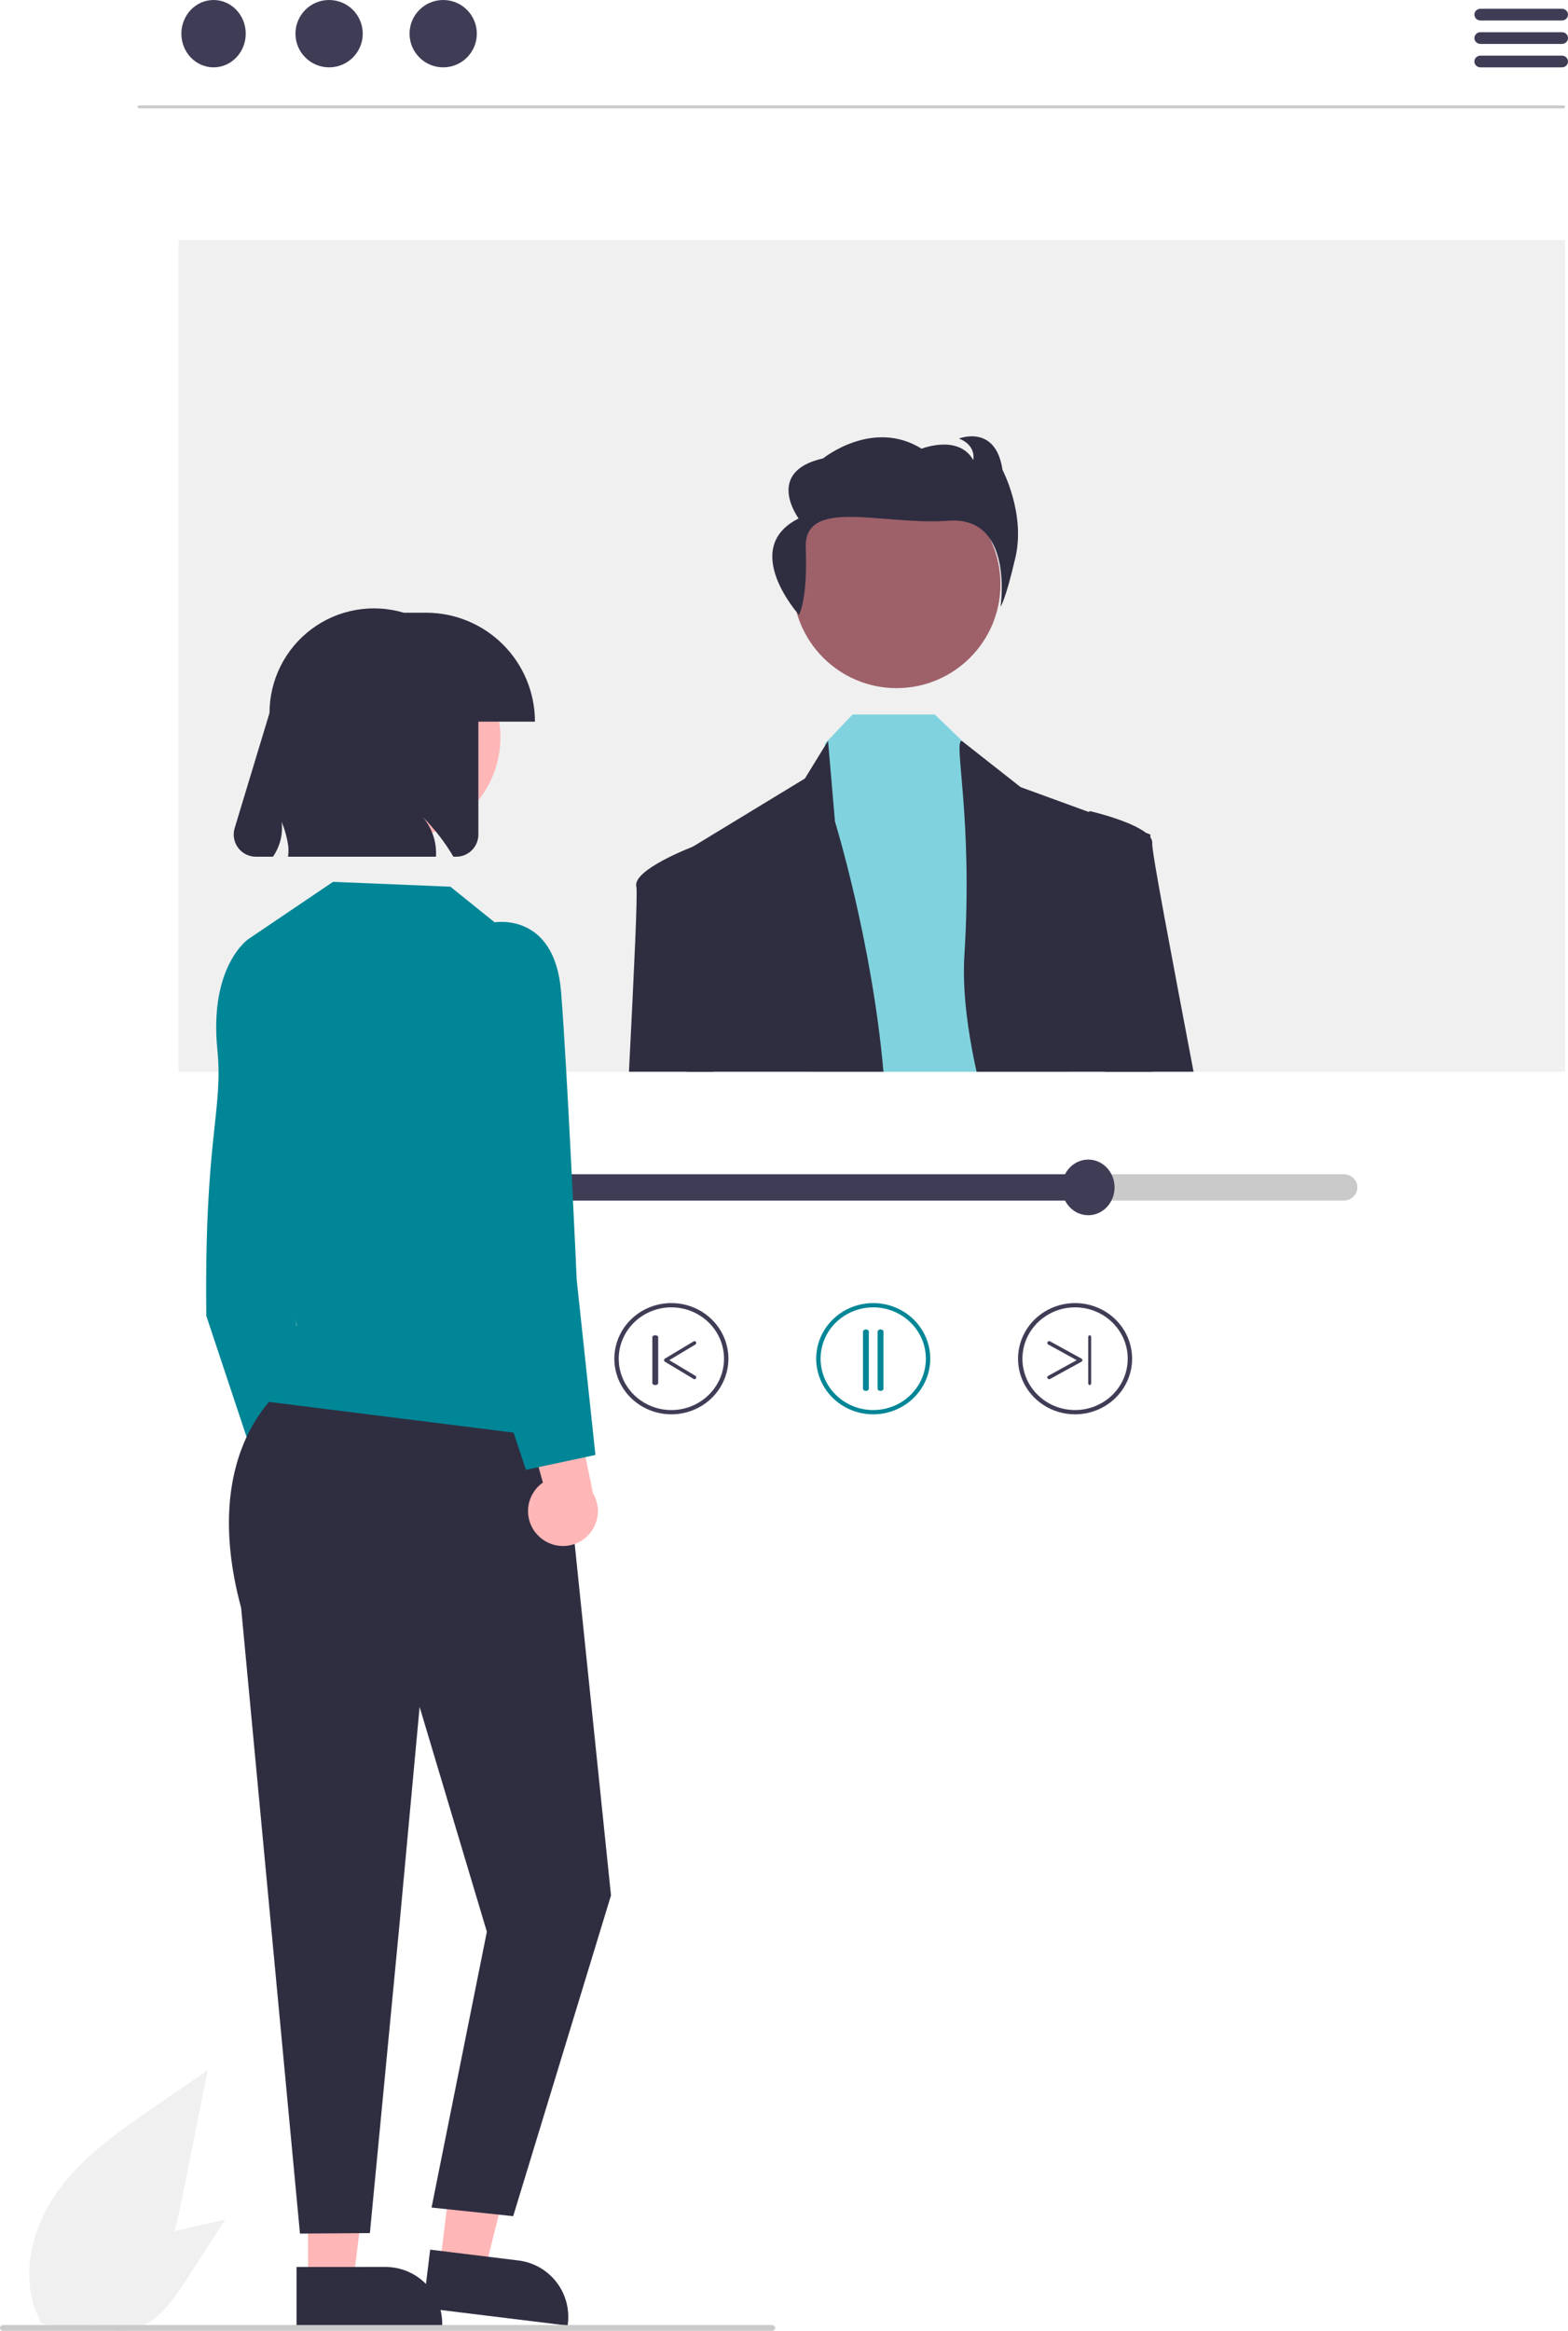
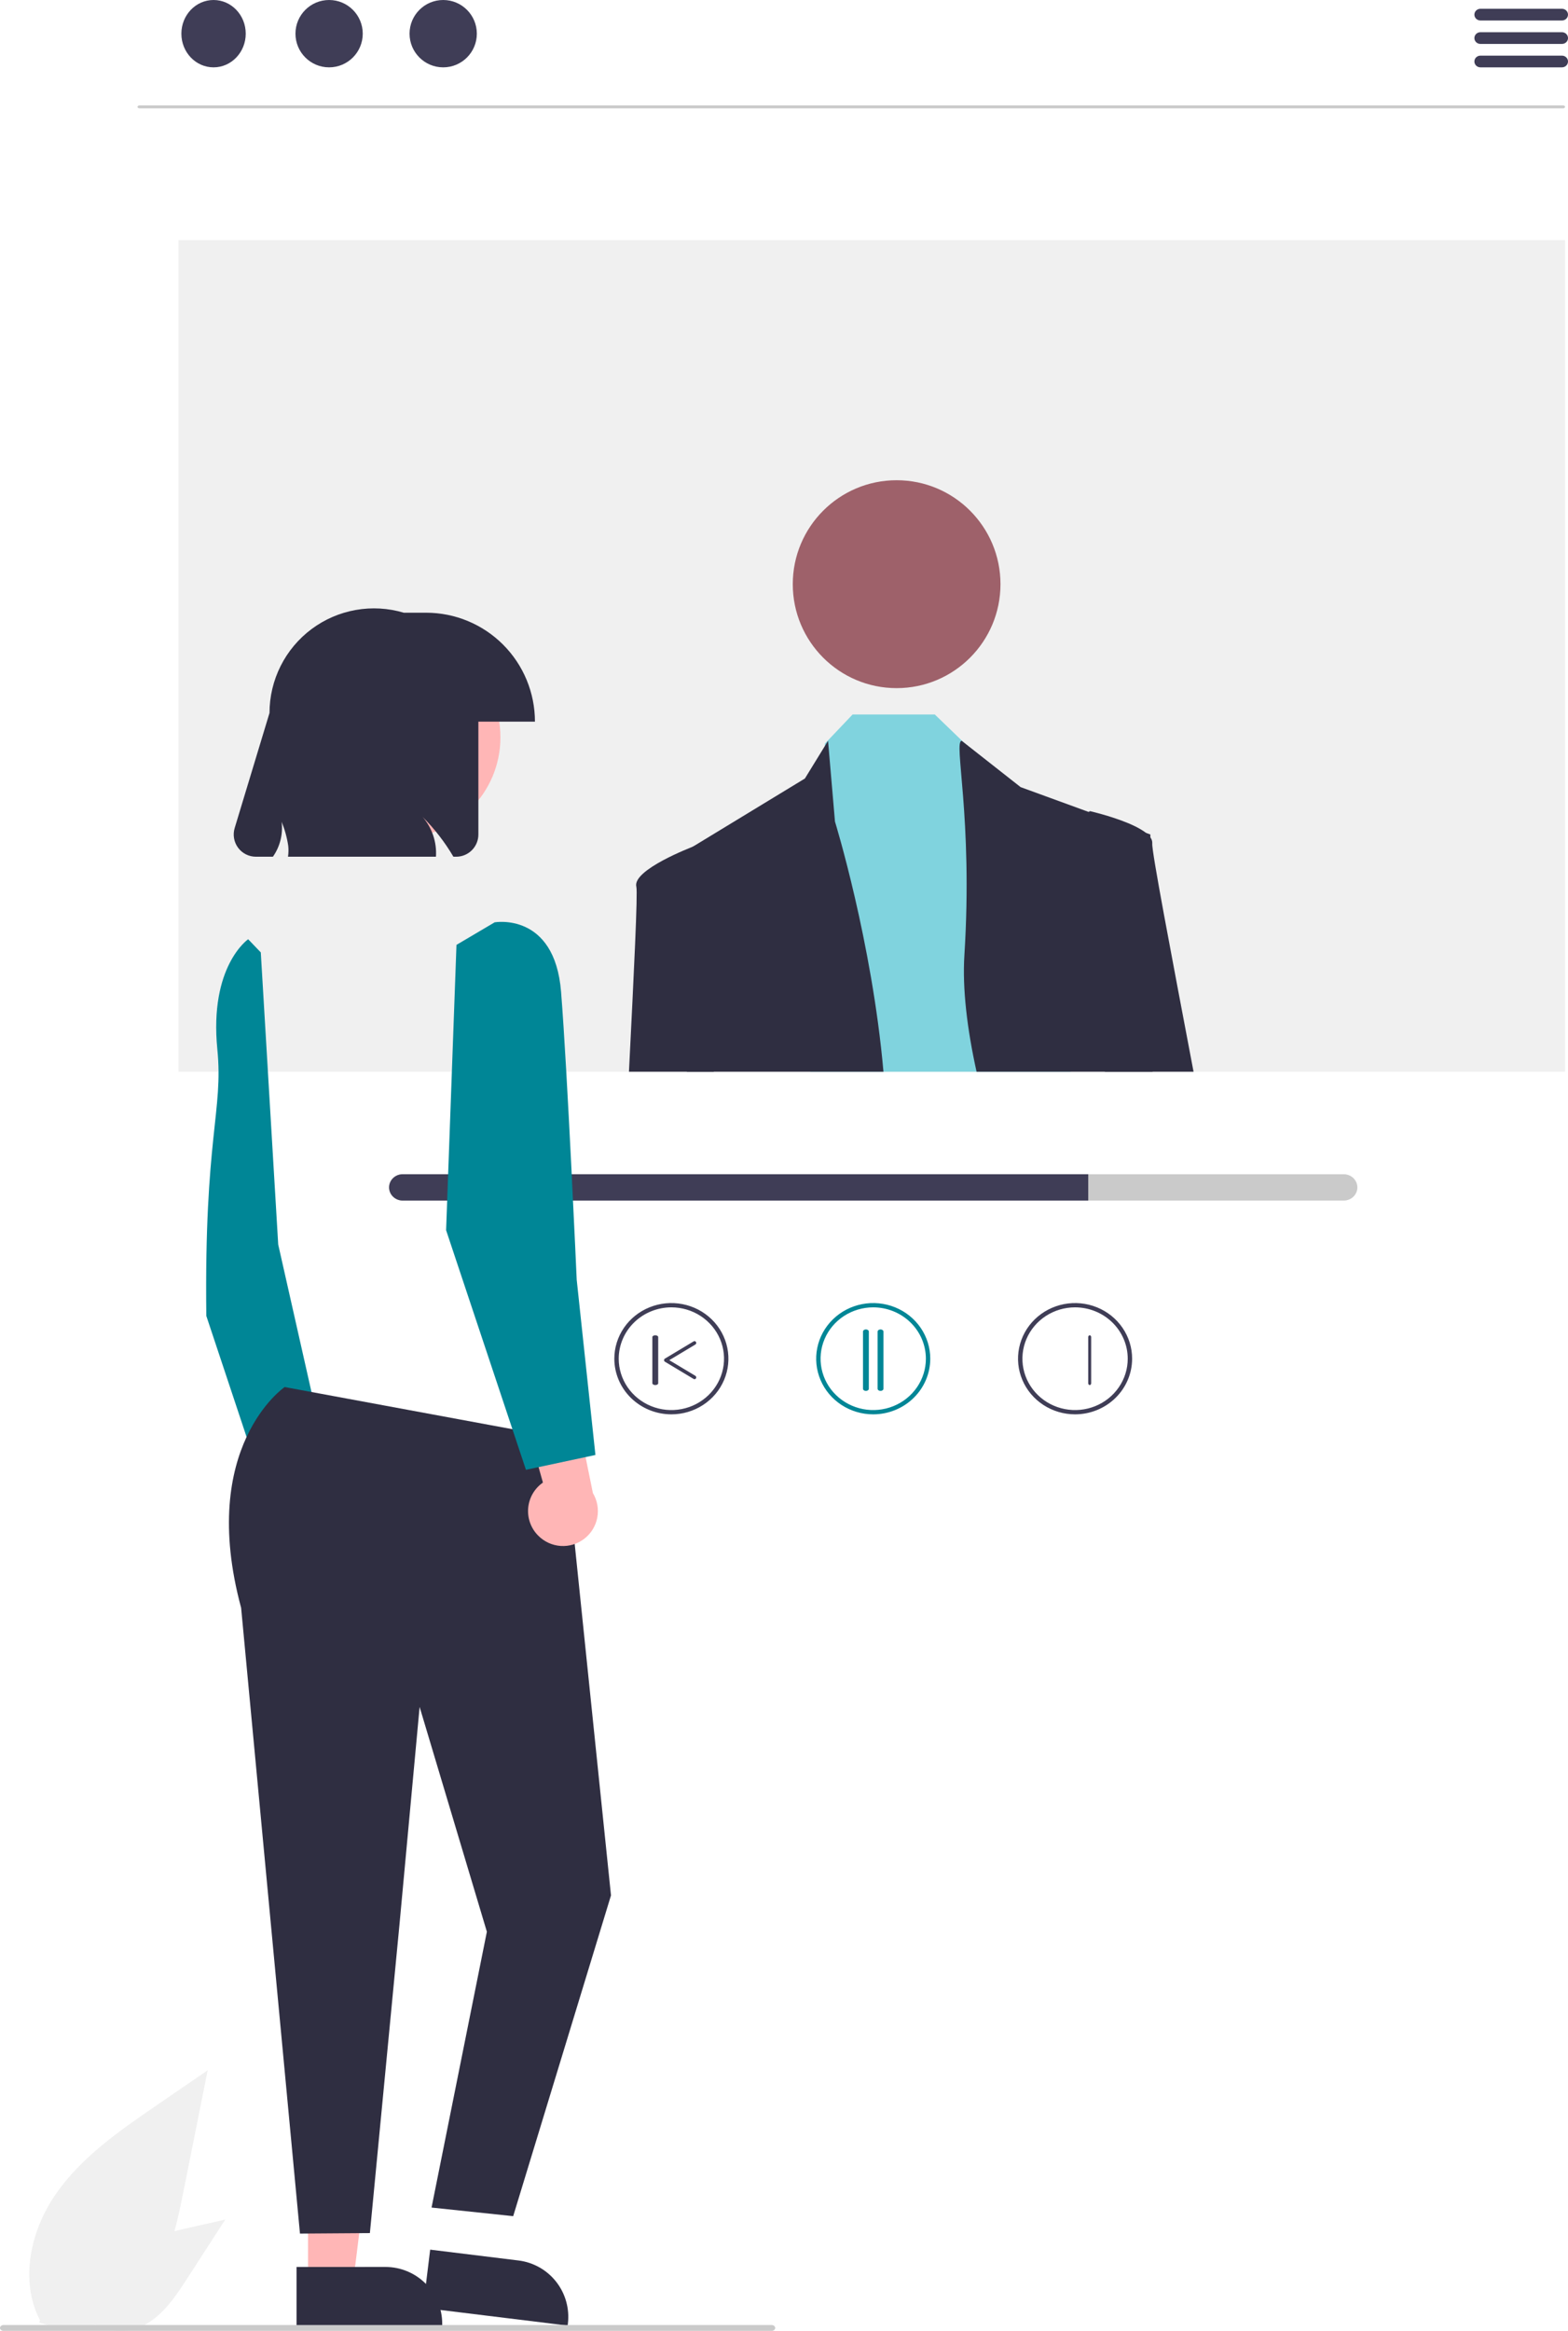
<svg xmlns="http://www.w3.org/2000/svg" width="449" height="667" viewBox="0 0 449 667" fill="none">
  <path d="M44.772 602.5C34.199 609.747 23.387 617.225 16.066 627.722C8.745 638.218 5.549 652.547 11.431 663.904L11.28 664.612C15.738 666.172 20.525 666.563 25.179 665.747C29.834 664.931 34.198 662.935 37.853 659.953C47.16 652.178 50.078 639.368 52.453 627.507L59.476 592.423L44.772 602.5Z" fill="#F0F0F0" />
  <path d="M54.757 637.351C47.749 638.928 40.569 640.578 34.56 644.571C28.552 648.564 23.871 655.468 24.521 662.739L24.293 663.081C26.274 664.86 28.671 666.09 31.255 666.653C33.838 667.216 36.521 667.092 39.044 666.294C45.507 664.166 49.723 658.007 53.457 652.234L64.502 635.158L54.757 637.351Z" fill="#F0F0F0" />
  <path d="M447.573 31.005H39.961C39.804 31.004 39.654 30.96 39.544 30.881C39.433 30.803 39.371 30.696 39.371 30.585C39.371 30.474 39.433 30.368 39.544 30.289C39.654 30.211 39.804 30.166 39.961 30.166H447.573C447.729 30.166 447.879 30.211 447.99 30.289C448.1 30.368 448.162 30.474 448.162 30.585C448.162 30.696 448.1 30.803 447.99 30.881C447.879 30.96 447.729 31.004 447.573 31.005Z" fill="#CACACA" />
  <path d="M61.151 19.273C66.24 19.273 70.366 14.958 70.366 9.636C70.366 4.314 66.24 0 61.151 0C56.062 0 51.937 4.314 51.937 9.636C51.937 14.958 56.062 19.273 61.151 19.273Z" fill="#3F3D56" />
  <path d="M94.24 19.273C99.56 19.273 103.873 14.958 103.873 9.636C103.873 4.314 99.56 0 94.24 0C88.919 0 84.606 4.314 84.606 9.636C84.606 14.958 88.919 19.273 94.24 19.273Z" fill="#3F3D56" />
  <path d="M126.91 19.273C132.23 19.273 136.543 14.958 136.543 9.636C136.543 4.314 132.23 0 126.91 0C121.589 0 117.276 4.314 117.276 9.636C117.276 14.958 121.589 19.273 126.91 19.273Z" fill="#3F3D56" />
  <path d="M447.27 5.866H423.923C423.465 5.866 423.025 5.689 422.7 5.375C422.376 5.061 422.194 4.634 422.194 4.19C422.194 3.745 422.376 3.319 422.7 3.005C423.025 2.69 423.465 2.514 423.923 2.514H447.27C447.729 2.514 448.169 2.69 448.493 3.005C448.818 3.319 449 3.745 449 4.19C449 4.634 448.818 5.061 448.493 5.375C448.169 5.689 447.729 5.866 447.27 5.866Z" fill="#3F3D56" />
  <path d="M447.27 12.569H423.923C423.465 12.569 423.025 12.393 422.7 12.078C422.376 11.764 422.194 11.338 422.194 10.893C422.194 10.449 422.376 10.022 422.7 9.708C423.025 9.394 423.465 9.217 423.923 9.217H447.27C447.729 9.217 448.169 9.394 448.493 9.708C448.818 10.022 449 10.449 449 10.893C449 11.338 448.818 11.764 448.493 12.078C448.169 12.393 447.729 12.569 447.27 12.569Z" fill="#3F3D56" />
  <path d="M447.276 19.273H423.924C423.465 19.273 423.025 19.096 422.7 18.782C422.376 18.468 422.194 18.041 422.194 17.597C422.194 17.152 422.376 16.726 422.7 16.412C423.025 16.098 423.465 15.921 423.924 15.921H447.276C447.734 15.922 448.172 16.1 448.495 16.414C448.818 16.728 449 17.153 449 17.597C449 18.04 448.818 18.466 448.495 18.78C448.172 19.094 447.734 19.271 447.276 19.273Z" fill="#3F3D56" />
  <path d="M448.162 68.711H51.099V306.686H448.162V68.711Z" fill="#F0F0F0" />
  <path d="M256.751 196.916C273.175 196.916 286.489 183.598 286.489 167.169C286.489 150.74 273.175 137.422 256.751 137.422C240.327 137.422 227.013 150.74 227.013 167.169C227.013 183.598 240.327 196.916 256.751 196.916Z" fill="#9E616A" />
  <path d="M306.593 306.686H232.039L236.224 212.778L236.739 212.239L244.141 204.457H267.682L276.418 212.881L277.106 213.551L295.695 231.293L306.593 306.686Z" fill="#80D3DE" />
  <path d="M252.981 306.686H196.686C196.314 270.802 196.019 243.729 196.019 243.729L198.895 241.977L198.912 241.968L230.486 222.778L237.113 211.999L237.147 212.38L239.096 235.1C239.096 235.1 249.69 269.363 252.981 306.686Z" fill="#2F2E41" />
  <path d="M330.049 306.686H279.643C276.95 294.528 275.546 282.951 276.157 273.3C278.632 233.869 272.923 211.999 275.398 211.999L276.706 213.022L292.255 225.241L312.73 232.707L326.937 237.893L329.412 238.795V239.983C329.421 245.949 329.482 273.655 330.049 306.686Z" fill="#2F2E41" />
-   <path d="M228.794 175.967C228.794 175.967 231.323 171.557 230.735 156.822C230.147 142.087 252.738 150.421 271.615 149.015C290.491 147.61 286.495 173.615 286.495 173.615C286.495 173.615 287.857 172.069 290.773 159.518C293.689 146.967 287.069 134.46 287.069 134.46C285.119 121.271 274.611 125.498 274.611 125.498C279.671 127.455 278.7 131.638 278.7 131.638C274.416 124.179 263.908 128.406 263.908 128.406C249.894 119.671 235.69 131.174 235.69 131.174C218.76 134.99 228.689 148.363 228.689 148.363C211.663 156.909 228.794 175.967 228.794 175.967Z" fill="#2F2E41" />
  <path d="M180.103 306.686C181.546 277.992 182.651 255.479 182.216 253.741C180.999 248.908 198.177 242.363 198.699 242.173L198.707 242.165H198.716L201.995 243.92L204.396 306.686H180.103Z" fill="#2F2E41" />
  <path d="M341.776 306.686H316.376L309.106 234.316L312.101 232.109C312.101 232.109 312.361 232.17 312.811 232.275C315.139 232.859 322.651 234.839 326.917 237.491C327.861 238.028 328.695 238.742 329.375 239.593C329.791 240.094 329.998 240.738 329.955 241.39C329.738 243.44 335.277 272.416 341.776 306.686Z" fill="#2F2E41" />
  <path d="M384.769 336.014H115.317C114.281 336.015 113.288 336.413 112.556 337.12C111.824 337.827 111.412 338.786 111.412 339.785C111.412 340.784 111.824 341.742 112.556 342.449C113.288 343.156 114.281 343.554 115.317 343.555H384.769C385.283 343.556 385.792 343.459 386.268 343.27C386.743 343.081 387.175 342.803 387.539 342.453C387.903 342.103 388.191 341.687 388.388 341.229C388.585 340.771 388.687 340.28 388.687 339.785C388.687 339.289 388.585 338.798 388.388 338.34C388.191 337.882 387.903 337.466 387.539 337.116C387.175 336.766 386.743 336.488 386.268 336.299C385.792 336.11 385.283 336.013 384.769 336.014Z" fill="#CACACA" />
  <path d="M311.619 336.014V343.555H115.315C114.279 343.554 113.287 343.156 112.555 342.449C111.823 341.742 111.412 340.784 111.412 339.785C111.412 338.786 111.823 337.827 112.555 337.12C113.287 336.413 114.279 336.015 115.315 336.014H311.619Z" fill="#3F3D56" />
-   <path d="M311.62 347.745C315.783 347.745 319.159 344.181 319.159 339.785C319.159 335.388 315.783 331.824 311.62 331.824C307.456 331.824 304.08 335.388 304.08 339.785C304.08 344.181 307.456 347.745 311.62 347.745Z" fill="#3F3D56" />
  <path d="M250.049 404.725C246.818 404.725 243.66 403.791 240.974 402.042C238.288 400.292 236.194 397.806 234.958 394.897C233.721 391.987 233.398 388.786 234.028 385.698C234.659 382.61 236.214 379.773 238.499 377.546C240.783 375.32 243.694 373.803 246.862 373.189C250.031 372.575 253.316 372.89 256.3 374.095C259.285 375.3 261.836 377.341 263.631 379.959C265.426 382.577 266.384 385.655 266.384 388.804C266.379 393.025 264.657 397.072 261.594 400.056C258.532 403.041 254.38 404.72 250.049 404.725ZM250.049 374.108C247.067 374.108 244.152 374.97 241.672 376.585C239.193 378.199 237.26 380.495 236.119 383.18C234.977 385.865 234.679 388.82 235.261 391.671C235.842 394.522 237.278 397.14 239.387 399.196C241.496 401.251 244.183 402.651 247.108 403.218C250.032 403.785 253.064 403.494 255.819 402.381C258.575 401.269 260.93 399.386 262.586 396.969C264.243 394.552 265.128 391.711 265.128 388.804C265.123 384.908 263.533 381.172 260.706 378.417C257.879 375.662 254.047 374.112 250.049 374.108Z" fill="#008696" />
  <path d="M247.955 398.021C247.733 398.021 247.52 397.955 247.363 397.837C247.206 397.72 247.118 397.56 247.118 397.393V381.059C247.117 380.976 247.137 380.894 247.179 380.817C247.221 380.74 247.282 380.67 247.36 380.611C247.438 380.552 247.531 380.505 247.633 380.473C247.735 380.441 247.845 380.425 247.955 380.425C248.066 380.425 248.176 380.441 248.278 380.473C248.38 380.505 248.473 380.552 248.551 380.611C248.629 380.67 248.69 380.74 248.732 380.817C248.773 380.894 248.794 380.976 248.793 381.059V397.393C248.793 397.56 248.705 397.72 248.548 397.837C248.391 397.955 248.178 398.021 247.955 398.021Z" fill="#008696" />
  <path d="M252.144 398.021C251.921 398.021 251.708 397.955 251.551 397.837C251.394 397.72 251.306 397.56 251.306 397.393V381.059C251.305 380.976 251.326 380.893 251.367 380.817C251.409 380.74 251.471 380.67 251.549 380.611C251.626 380.552 251.719 380.505 251.821 380.473C251.923 380.441 252.033 380.425 252.144 380.425C252.254 380.425 252.364 380.441 252.466 380.473C252.568 380.505 252.661 380.552 252.739 380.611C252.817 380.67 252.878 380.74 252.92 380.817C252.961 380.893 252.982 380.976 252.981 381.059V397.393C252.981 397.56 252.893 397.72 252.736 397.837C252.579 397.955 252.366 398.021 252.144 398.021Z" fill="#008696" />
  <path d="M175.914 388.804C175.914 385.655 176.872 382.577 178.667 379.959C180.462 377.341 183.013 375.3 185.998 374.095C188.983 372.89 192.267 372.575 195.436 373.189C198.605 373.803 201.515 375.32 203.8 377.546C206.084 379.773 207.64 382.61 208.27 385.698C208.9 388.786 208.577 391.987 207.341 394.897C206.104 397.806 204.011 400.292 201.324 402.042C198.638 403.791 195.48 404.725 192.249 404.725C187.918 404.72 183.766 403.041 180.704 400.056C177.642 397.072 175.919 393.025 175.914 388.804ZM177.171 388.804C177.171 391.711 178.055 394.552 179.712 396.969C181.369 399.386 183.724 401.269 186.479 402.382C189.234 403.494 192.266 403.785 195.191 403.218C198.116 402.651 200.803 401.251 202.911 399.196C205.02 397.14 206.456 394.522 207.038 391.671C207.62 388.82 207.321 385.865 206.18 383.18C205.039 380.495 203.106 378.199 200.626 376.585C198.147 374.97 195.231 374.108 192.249 374.108C188.252 374.112 184.419 375.662 181.592 378.417C178.765 381.172 177.175 384.908 177.171 388.804Z" fill="#3F3D56" />
  <path d="M198.871 394.67C198.981 394.67 199.087 394.632 199.174 394.563C199.261 394.494 199.324 394.396 199.352 394.286C199.381 394.176 199.374 394.059 199.332 393.954C199.29 393.849 199.215 393.761 199.12 393.704L191.649 389.223L199.12 384.742C199.235 384.673 199.318 384.56 199.353 384.428C199.387 384.295 199.369 384.154 199.303 384.035C199.237 383.916 199.128 383.83 199 383.794C198.873 383.758 198.737 383.777 198.622 383.846L190.404 388.775C190.328 388.82 190.265 388.886 190.222 388.964C190.178 389.043 190.155 389.132 190.155 389.223C190.155 389.314 190.178 389.403 190.222 389.482C190.265 389.56 190.328 389.626 190.404 389.671L198.622 394.6C198.698 394.646 198.784 394.67 198.871 394.67Z" fill="#3F3D56" />
  <path d="M187.642 396.345C187.864 396.345 188.077 396.292 188.234 396.196C188.391 396.101 188.479 395.972 188.479 395.837V382.609C188.479 382.474 188.391 382.345 188.234 382.25C188.077 382.154 187.864 382.1 187.642 382.1C187.419 382.1 187.206 382.154 187.049 382.25C186.892 382.345 186.804 382.474 186.804 382.609V395.837C186.804 395.972 186.892 396.101 187.049 396.196C187.206 396.292 187.419 396.345 187.642 396.345Z" fill="#3F3D56" />
  <path d="M307.85 404.725C304.619 404.725 301.461 403.791 298.775 402.042C296.088 400.292 293.995 397.806 292.758 394.897C291.522 391.987 291.198 388.786 291.829 385.698C292.459 382.61 294.015 379.773 296.299 377.546C298.584 375.32 301.494 373.803 304.663 373.189C307.832 372.575 311.116 372.89 314.101 374.095C317.086 375.3 319.637 377.341 321.432 379.959C323.227 382.577 324.185 385.655 324.185 388.804C324.18 393.025 322.457 397.072 319.395 400.056C316.332 403.041 312.181 404.72 307.85 404.725ZM307.85 374.108C304.868 374.108 301.952 374.97 299.473 376.585C296.993 378.199 295.06 380.495 293.919 383.18C292.778 385.865 292.479 388.82 293.061 391.671C293.643 394.522 295.079 397.14 297.188 399.196C299.297 401.251 301.983 402.651 304.908 403.218C307.833 403.785 310.865 403.494 313.62 402.381C316.375 401.269 318.73 399.385 320.387 396.969C322.044 394.552 322.928 391.711 322.928 388.804C322.924 384.908 321.333 381.172 318.507 378.417C315.68 375.662 311.847 374.112 307.85 374.108Z" fill="#3F3D56" />
-   <path d="M300.435 394.67C300.316 394.67 300.199 394.632 300.105 394.563C300.01 394.493 299.941 394.396 299.91 394.286C299.879 394.176 299.887 394.059 299.933 393.954C299.979 393.849 300.06 393.761 300.163 393.704L308.314 389.223L300.163 384.741C300.039 384.672 299.948 384.559 299.911 384.427C299.874 384.295 299.894 384.154 299.966 384.035C300.038 383.917 300.156 383.83 300.295 383.794C300.434 383.759 300.582 383.777 300.707 383.845L309.672 388.774C309.755 388.82 309.823 388.885 309.871 388.964C309.919 389.042 309.944 389.132 309.944 389.223C309.944 389.313 309.919 389.403 309.871 389.481C309.823 389.56 309.755 389.625 309.672 389.671L300.707 394.6C300.624 394.646 300.531 394.67 300.435 394.67Z" fill="#3F3D56" />
  <path d="M312.038 396.345C311.927 396.345 311.821 396.292 311.742 396.196C311.664 396.101 311.619 395.972 311.619 395.837V382.609C311.619 382.474 311.664 382.345 311.742 382.25C311.821 382.154 311.927 382.1 312.038 382.1C312.149 382.1 312.256 382.154 312.334 382.25C312.413 382.345 312.457 382.474 312.457 382.609V395.837C312.457 395.972 312.413 396.101 312.334 396.196C312.256 396.292 312.149 396.345 312.038 396.345Z" fill="#3F3D56" />
  <path d="M79.347 441.921C78.322 440.893 77.534 439.652 77.039 438.286C76.544 436.92 76.355 435.463 76.484 434.016C76.614 432.569 77.059 431.168 77.788 429.911C78.517 428.655 79.512 427.574 80.704 426.744L71.156 392.747L88.627 398.328L95.015 429.757C96.275 431.852 96.723 434.338 96.275 436.742C95.826 439.147 94.512 441.303 92.581 442.802C90.649 444.302 88.236 445.04 85.797 444.878C83.358 444.715 81.063 443.663 79.347 441.921Z" fill="#FFB6B6" />
  <path d="M74.678 272.54L71.059 268.771C71.059 268.771 59.87 276.461 62.238 300.3C63.986 317.908 58.461 325.375 59.078 376.553L74.678 423.423L92.721 413.959L79.667 356.127L74.678 272.54Z" fill="#008696" />
  <path d="M88.213 652.937H101.151L107.306 603.002L88.211 603.004L88.213 652.937Z" fill="#FFB6B6" />
  <path d="M84.914 648.71L110.392 648.709C114.698 648.71 118.829 650.421 121.874 653.468C124.919 656.515 126.63 660.648 126.63 664.957V665.485L84.914 665.486L84.914 648.71Z" fill="#2F2E41" />
-   <path d="M125.943 648.352L138.785 649.927L150.969 601.114L132.017 598.789L125.943 648.352Z" fill="#FFB6B6" />
  <path d="M123.182 643.755L148.471 646.857C152.745 647.382 156.637 649.585 159.288 652.98C161.94 656.375 163.135 660.685 162.611 664.962L162.547 665.486L121.141 660.406L123.182 643.755Z" fill="#2F2E41" />
  <path d="M81.507 396.915C81.507 396.915 56.586 413.959 69.046 460.092L85.897 639.161L105.917 639.019L114.396 550.66L120.159 488.455L139.415 552.78L123.577 631.711L146.952 634.173L174.959 542.383L161.453 411.697L81.507 396.915Z" fill="#2F2E41" />
-   <path d="M141.642 263.933L128.969 253.734L95.364 252.35L71.059 268.771C71.059 268.771 68.55 327.243 84.997 379.329L76.374 401.086L162.587 411.909L141.642 263.933Z" fill="#008696" />
  <path d="M114.471 239.836C130.391 239.836 143.297 226.922 143.297 210.992C143.297 195.061 130.391 182.147 114.471 182.147C98.551 182.147 85.645 195.061 85.645 210.992C85.645 226.922 98.551 239.836 114.471 239.836Z" fill="#FFB6B6" />
  <path d="M122.032 175.335H115.626C111.162 174.004 106.45 173.734 101.863 174.548C97.277 175.361 92.944 177.235 89.21 180.02C85.475 182.805 82.442 186.425 80.353 190.59C78.263 194.756 77.175 199.352 77.175 204.013L67.198 236.957C66.91 237.907 66.849 238.911 67.019 239.889C67.189 240.867 67.585 241.792 68.176 242.589C68.767 243.386 69.536 244.034 70.423 244.48C71.309 244.926 72.287 245.158 73.279 245.158H78.149C80.188 242.252 81.077 238.692 80.645 235.168C81.55 237.374 82.185 239.683 82.535 242.042C82.648 243.079 82.626 244.127 82.471 245.158H124.837C125.111 241 123.734 236.902 121.006 233.754C124.419 237.166 127.386 240.998 129.835 245.158H130.631C132.316 245.158 133.932 244.488 135.123 243.296C136.315 242.104 136.984 240.487 136.984 238.801V206.506H153.183C153.183 202.413 152.377 198.36 150.811 194.578C149.246 190.796 146.951 187.36 144.059 184.465C141.166 181.571 137.732 179.274 133.953 177.708C130.173 176.142 126.123 175.335 122.032 175.335Z" fill="#2F2E41" />
  <path d="M154.109 439.427C153.084 438.399 152.296 437.158 151.801 435.793C151.306 434.427 151.117 432.969 151.246 431.522C151.376 430.075 151.821 428.674 152.55 427.417C153.279 426.161 154.274 425.08 155.466 424.25L145.918 390.253L163.389 395.834L169.777 427.263C171.037 429.359 171.485 431.844 171.037 434.249C170.588 436.653 169.274 438.809 167.342 440.309C165.411 441.808 162.997 442.546 160.559 442.384C158.12 442.222 155.825 441.17 154.109 439.427Z" fill="#FFB6B6" />
  <path d="M130.713 270.385L141.641 263.933C141.641 263.933 158.829 260.901 160.664 283.816C162.499 306.73 165.141 366.212 165.141 366.212L170.502 416.354L150.608 420.599L127.742 352.029L130.713 270.385Z" fill="#008696" />
  <path d="M220.95 667H1.037C0.762 667 0.498 666.912 0.304 666.755C0.109 666.597 0 666.384 0 666.162C0 665.94 0.109 665.727 0.304 665.57C0.498 665.412 0.762 665.324 1.037 665.324H220.95C221.225 665.324 221.489 665.412 221.683 665.57C221.878 665.727 221.987 665.94 221.987 666.162C221.987 666.384 221.878 666.597 221.683 666.755C221.489 666.912 221.225 667 220.95 667Z" fill="#CACACA" />
</svg>